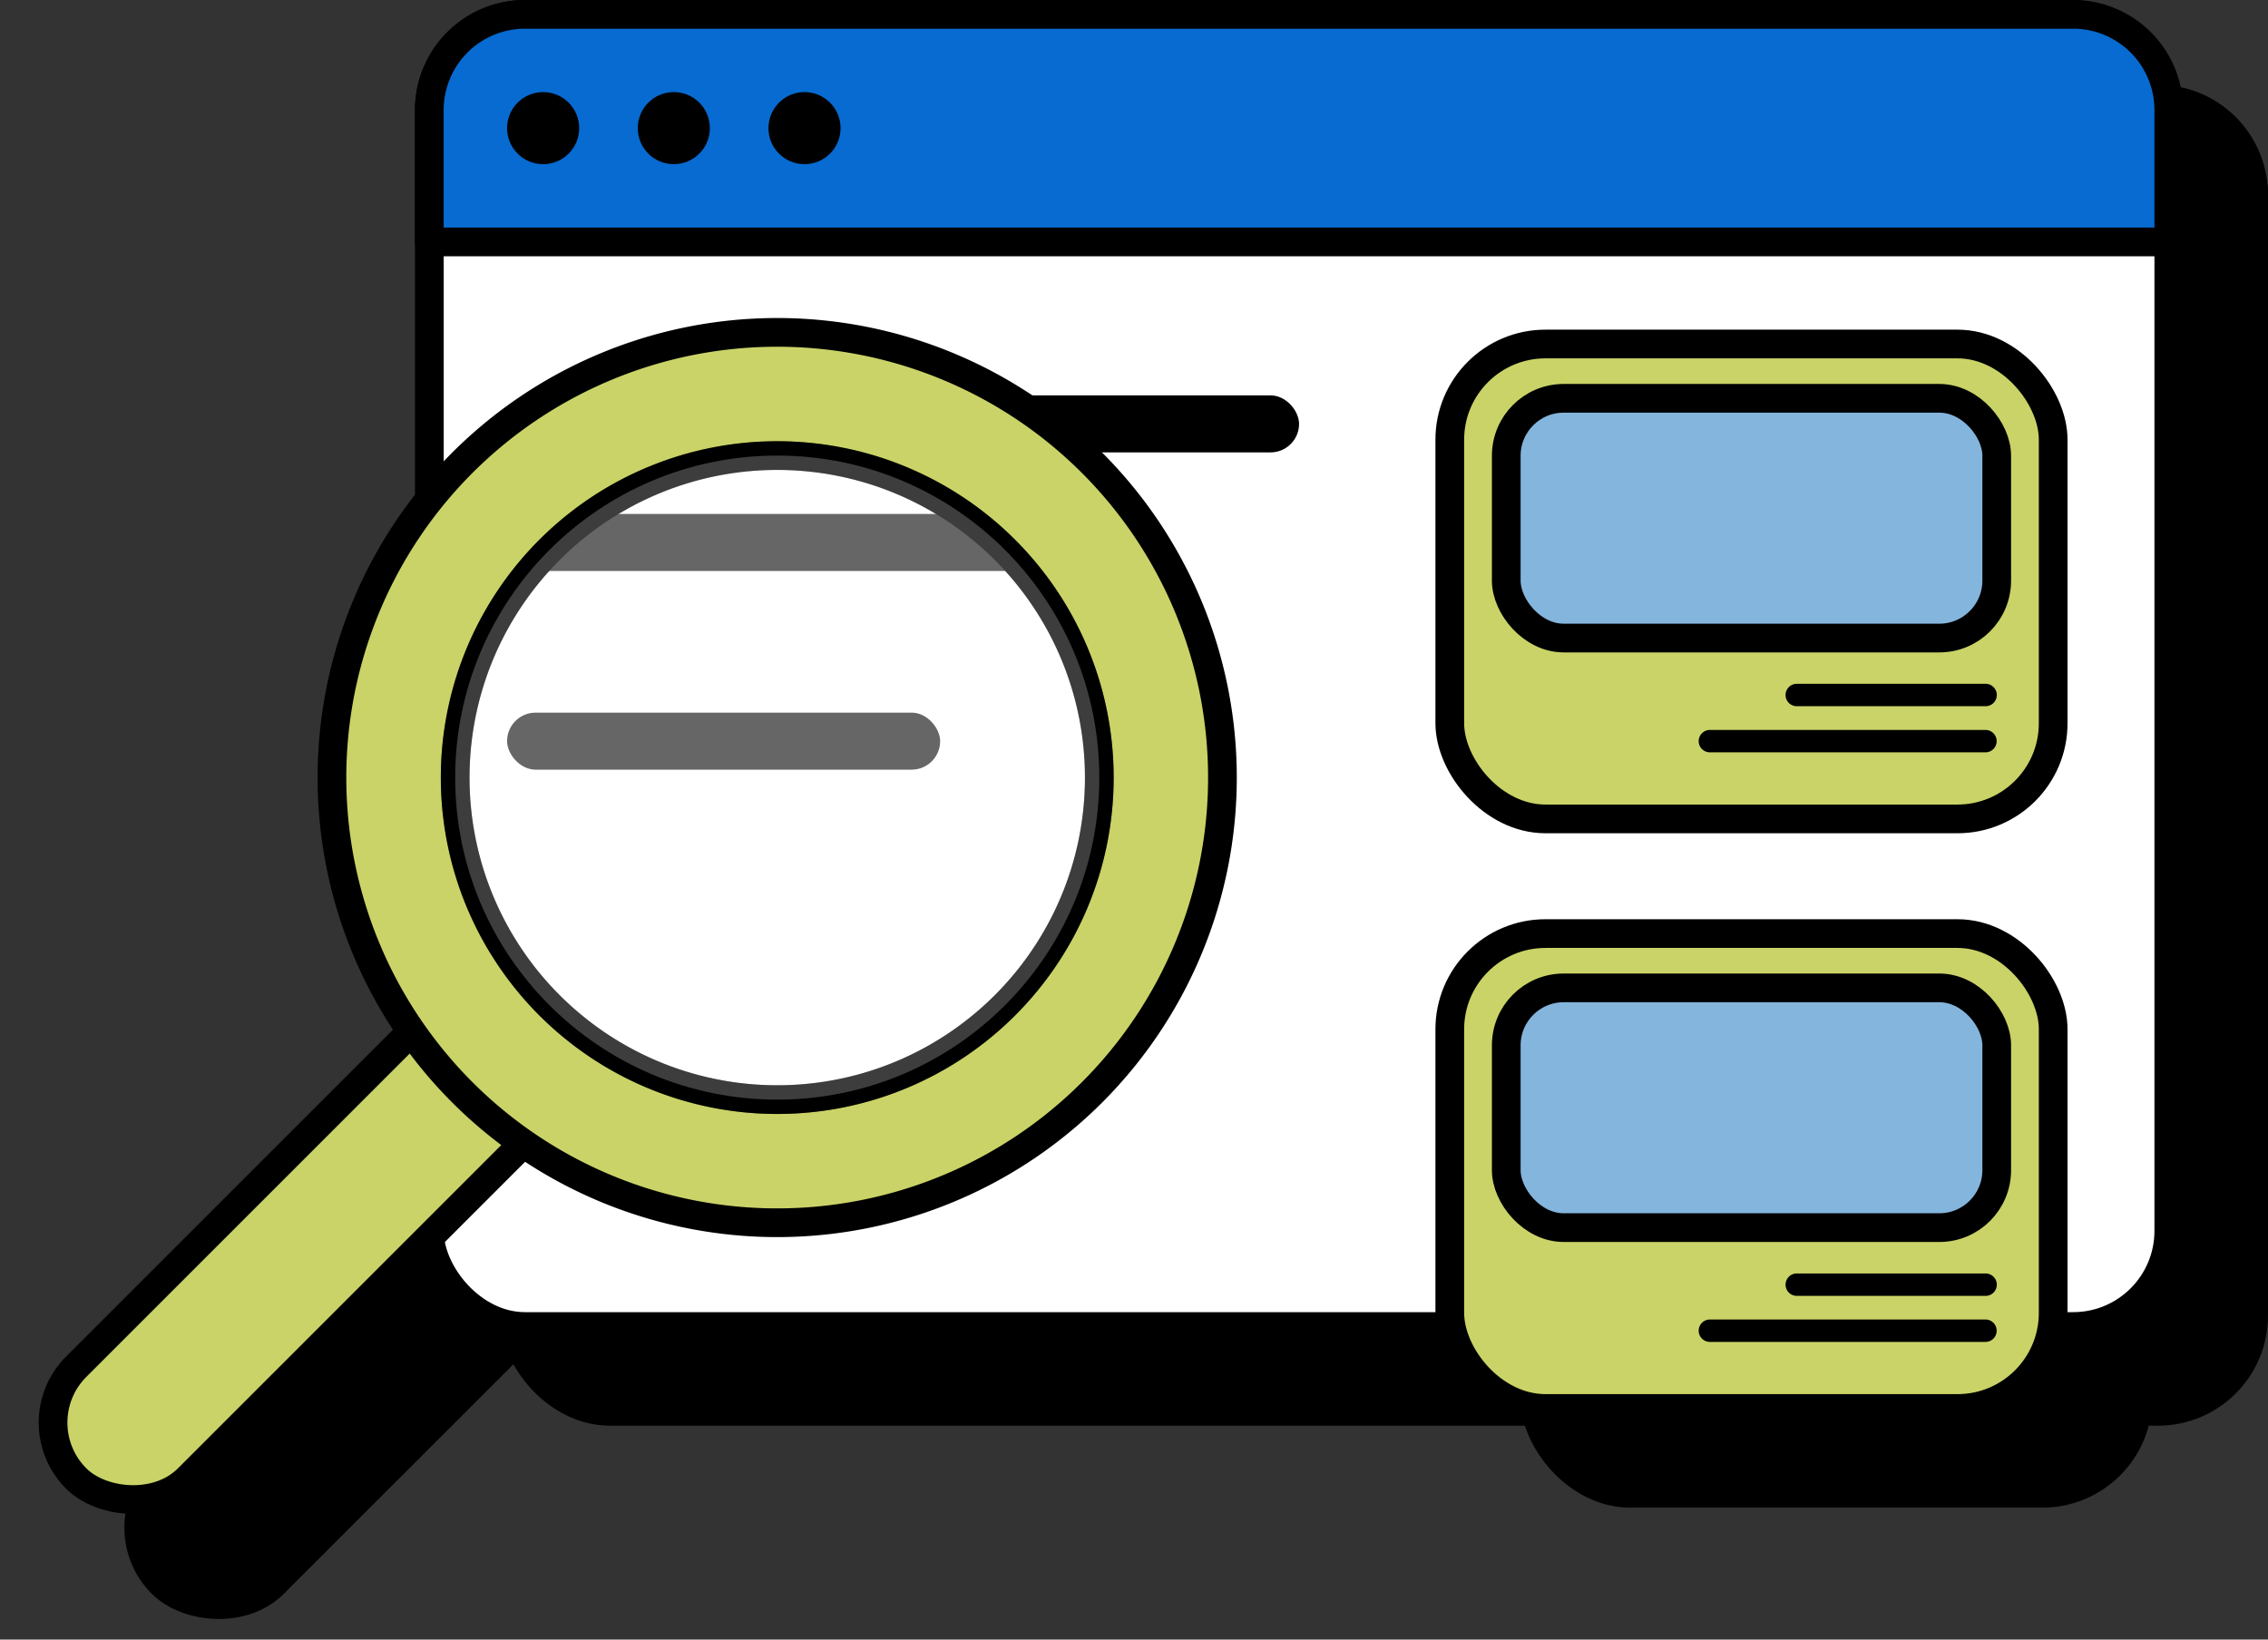
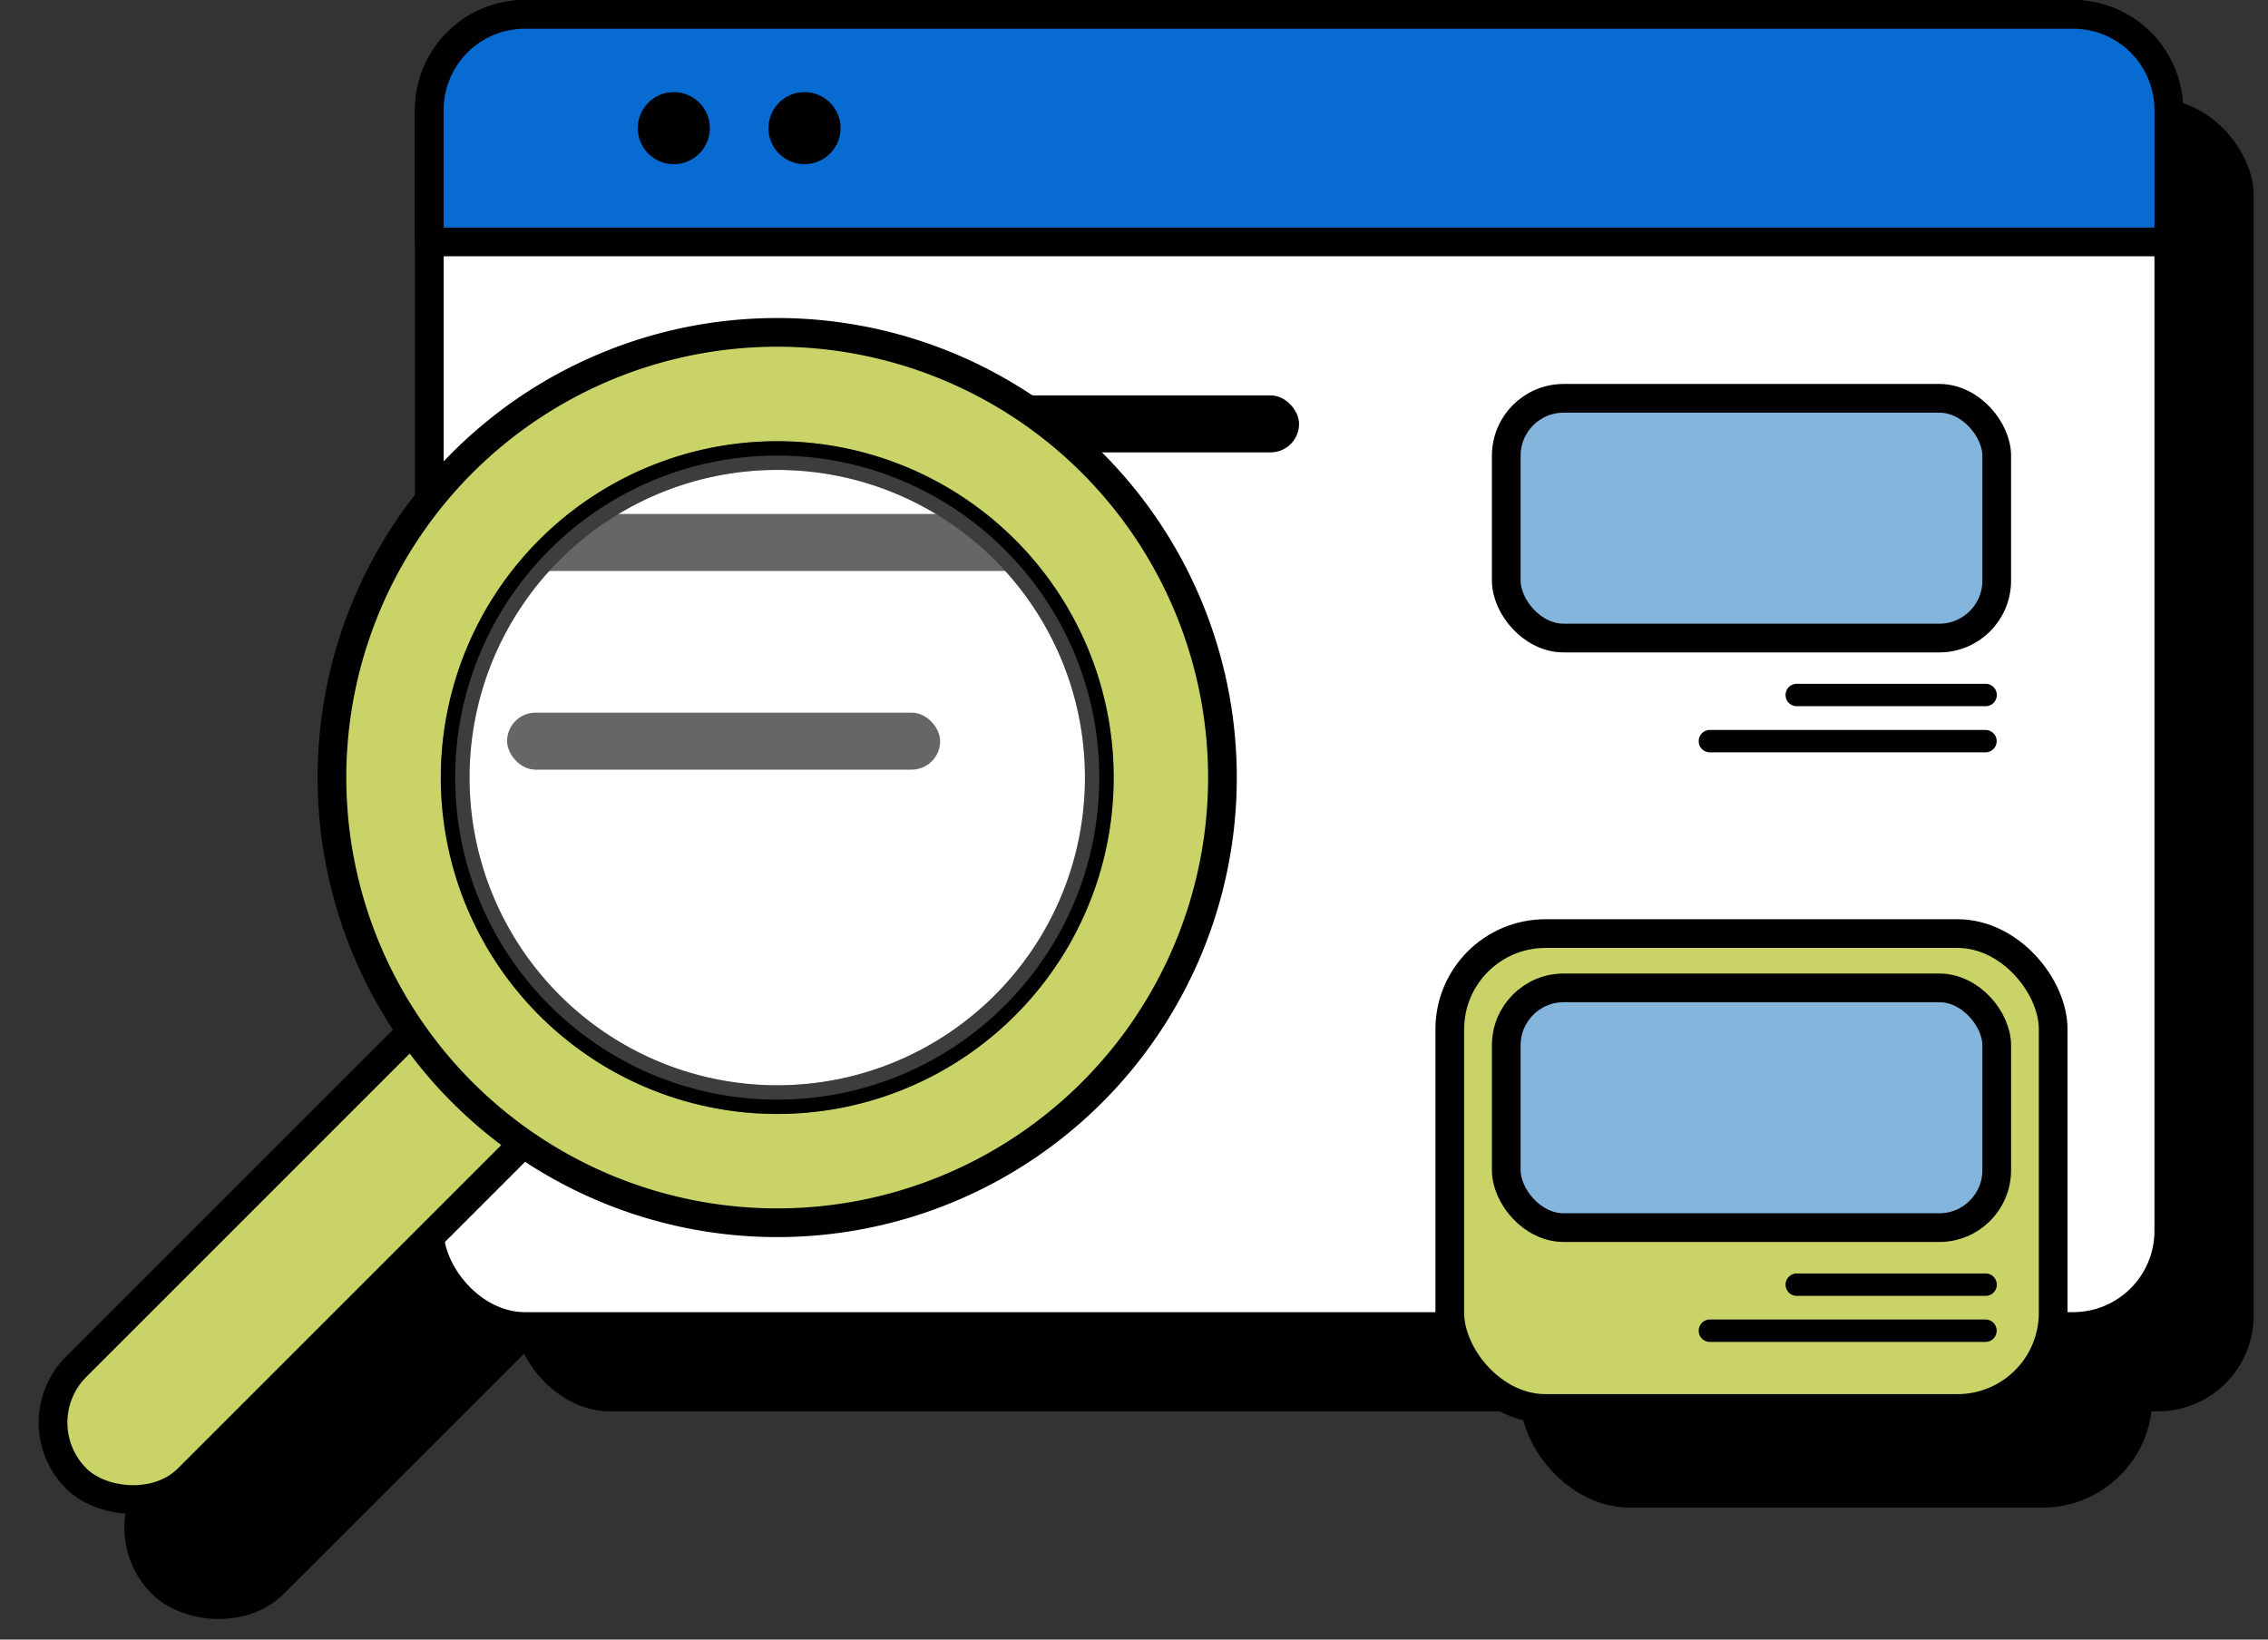
<svg xmlns="http://www.w3.org/2000/svg" height="85.689" width="118.518">
  <rect width="100%" height="100%" fill="#333333" stroke="none" />
  <g transform="translate(-5039.807 -1768.744)">
    <rect height="68.578" rx="5" width="90.898" x="5066.676" y="1773.927" />
-     <rect fill="none" height="68.578" rx="5" stroke="#000" stroke-linecap="round" stroke-linejoin="round" stroke-width="1.5" width="90.898" x="5066.676" y="1773.927" />
-     <path d="M5157.574 1785.821h-90.9v-6.894a5 5 0 0 1 5-5h80.9a5 5 0 0 1 5 5z" stroke="#000" stroke-linecap="round" stroke-linejoin="round" stroke-width="1.5" />
    <circle cx="5072.622" cy="1779.874" r="1.884" />
    <circle cx="5079.451" cy="1779.874" r="1.884" />
    <circle cx="5086.281" cy="1779.874" r="1.884" />
    <rect height="2.98" rx="1.49" width="41.387" x="5070.738" y="1793.84" />
    <rect height="2.98" rx="1.49" width="32.78" x="5070.738" y="1800.039" />
    <rect height="2.98" rx="1.49" width="22.631" x="5070.738" y="1810.422" />
    <rect height="24.82" rx="5" stroke="#000" stroke-linecap="round" stroke-linejoin="round" stroke-width="1.5" width="31.531" x="5120.001" y="1791.156" />
    <path d="M5138.129 1808.915H5148a.586.586 0 0 1 .586.586.586.586 0 0 1-.586.585h-9.867a.585.585 0 0 1-.585-.585.586.586 0 0 1 .581-.586zM5133.593 1811.327H5148a.585.585 0 0 1 .586.585.586.586 0 0 1-.586.586h-14.4a.586.586 0 0 1-.585-.586.585.585 0 0 1 .578-.585z" />
    <rect height="12.53" rx="3" width="25.63" x="5122.952" y="1793.994" />
    <rect fill="none" height="12.53" rx="3" stroke="#000" stroke-miterlimit="10" stroke-width="1.5" width="25.63" x="5122.952" y="1793.994" />
    <rect height="24.82" rx="5" stroke="#000" stroke-linecap="round" stroke-linejoin="round" stroke-width="1.5" width="31.531" x="5120.001" y="1821.969" />
    <path d="M5138.129 1839.728H5148a.585.585 0 0 1 .586.585.586.586 0 0 1-.586.586h-9.867a.586.586 0 0 1-.585-.586.585.585 0 0 1 .581-.585zM5133.593 1842.139H5148a.585.585 0 0 1 .586.585.586.586 0 0 1-.586.586h-14.4a.586.586 0 0 1-.585-.586.585.585 0 0 1 .578-.585z" />
    <rect height="12.53" rx="3" width="25.63" x="5122.952" y="1824.807" />
    <g stroke="#000" stroke-width="1.5">
      <rect fill="none" height="12.53" rx="3" stroke-miterlimit="10" width="25.63" x="5122.952" y="1824.807" />
      <rect height="8.266" rx="4.133" stroke-linecap="round" stroke-linejoin="round" transform="rotate(-45 4754.113 -5165.976)" width="33.654" />
-       <path d="M5101.308 1797.365a23.267 23.267 0 1 0 0 32.9 23.267 23.267 0 0 0 0-32.9zm-4.551 28.352a16.83 16.83 0 1 1 0-23.8 16.829 16.829 0 0 1 0 23.8z" stroke-linecap="round" stroke-linejoin="round" />
      <circle cx="5084.856" cy="1813.817" opacity=".4" r="16.83" stroke-linecap="round" stroke-linejoin="round" />
    </g>
    <rect fill="#fff" height="68.578" rx="5" width="90.898" x="5062.243" y="1769.494" />
    <rect fill="none" height="68.578" rx="5" stroke="#000" stroke-linecap="round" stroke-linejoin="round" stroke-width="1.5" width="90.898" x="5062.243" y="1769.494" />
    <path d="M5153.141 1781.388h-90.9v-6.894a5 5 0 0 1 5-5h80.9a5 5 0 0 1 5 5z" fill="#076bd1" stroke="#000" stroke-linecap="round" stroke-linejoin="round" stroke-width="1.5" />
-     <circle cx="5068.189" cy="1775.441" r="1.884" />
    <circle cx="5075.018" cy="1775.441" r="1.884" />
    <circle cx="5081.848" cy="1775.441" r="1.884" />
    <rect height="2.98" rx="1.49" width="41.387" x="5066.305" y="1789.407" />
    <rect height="2.98" rx="1.49" width="32.78" x="5066.305" y="1795.606" />
    <rect height="2.98" rx="1.49" width="22.631" x="5066.305" y="1805.989" />
-     <rect fill="#cad367" height="24.82" rx="5" stroke="#000" stroke-linecap="round" stroke-linejoin="round" stroke-width="1.5" width="31.531" x="5115.568" y="1786.723" />
    <path d="M5133.7 1804.482h9.867a.585.585 0 0 1 .586.586.585.585 0 0 1-.586.585h-9.867a.585.585 0 0 1-.585-.585.585.585 0 0 1 .585-.586zM5129.16 1806.893h14.4a.586.586 0 0 1 .586.586.585.585 0 0 1-.586.585h-14.4a.585.585 0 0 1-.585-.585.586.586 0 0 1 .585-.586z" />
    <rect fill="#84b5dd" height="12.53" rx="3" width="25.63" x="5118.519" y="1789.561" />
    <rect fill="none" height="12.53" rx="3" stroke="#000" stroke-miterlimit="10" stroke-width="1.5" width="25.63" x="5118.519" y="1789.561" />
    <rect fill="#cad367" height="24.82" rx="5" stroke="#000" stroke-linecap="round" stroke-linejoin="round" stroke-width="1.5" width="31.531" x="5115.568" y="1817.536" />
    <path d="M5133.7 1835.3h9.867a.585.585 0 0 1 .586.585.585.585 0 0 1-.586.586h-9.867a.585.585 0 0 1-.585-.586.585.585 0 0 1 .585-.585zM5129.16 1837.706h14.4a.585.585 0 0 1 .586.585.585.585 0 0 1-.586.586h-14.4a.585.585 0 0 1-.585-.586.585.585 0 0 1 .585-.585z" />
    <rect fill="#84b5dd" height="12.53" rx="3" width="25.63" x="5118.519" y="1820.374" />
    <rect fill="none" height="12.53" rx="3" stroke="#000" stroke-miterlimit="10" stroke-width="1.5" width="25.63" x="5118.519" y="1820.374" />
    <rect fill="#cad367" height="8.266" rx="4.133" stroke="#000" stroke-linecap="round" stroke-linejoin="round" stroke-width="1.5" transform="rotate(-45 4745.245 -5163.318)" width="33.654" />
    <path d="M5096.875 1792.932a23.267 23.267 0 1 0 0 32.9 23.267 23.267 0 0 0 0-32.9zm-4.551 28.352a16.83 16.83 0 1 1 0-23.8 16.829 16.829 0 0 1 0 23.8z" fill="#cad367" stroke="#000" stroke-linecap="round" stroke-linejoin="round" stroke-width="1.5" />
    <circle cx="5080.423" cy="1809.384" r="16.83" style="fill:#fff;stroke:#000;stroke-linecap:round;stroke-linejoin:round;stroke-width:1.5;opacity:.4" />
  </g>
</svg>